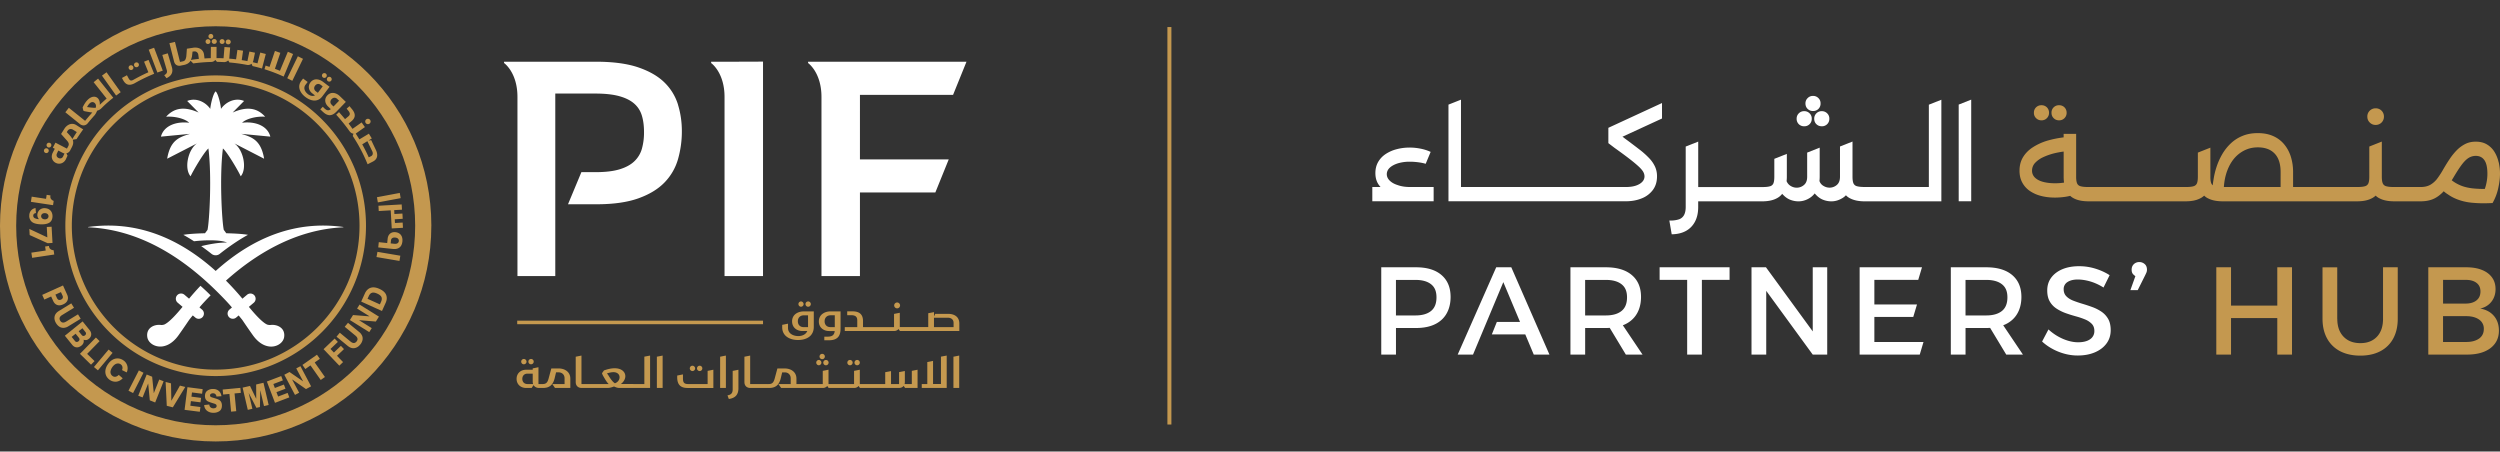
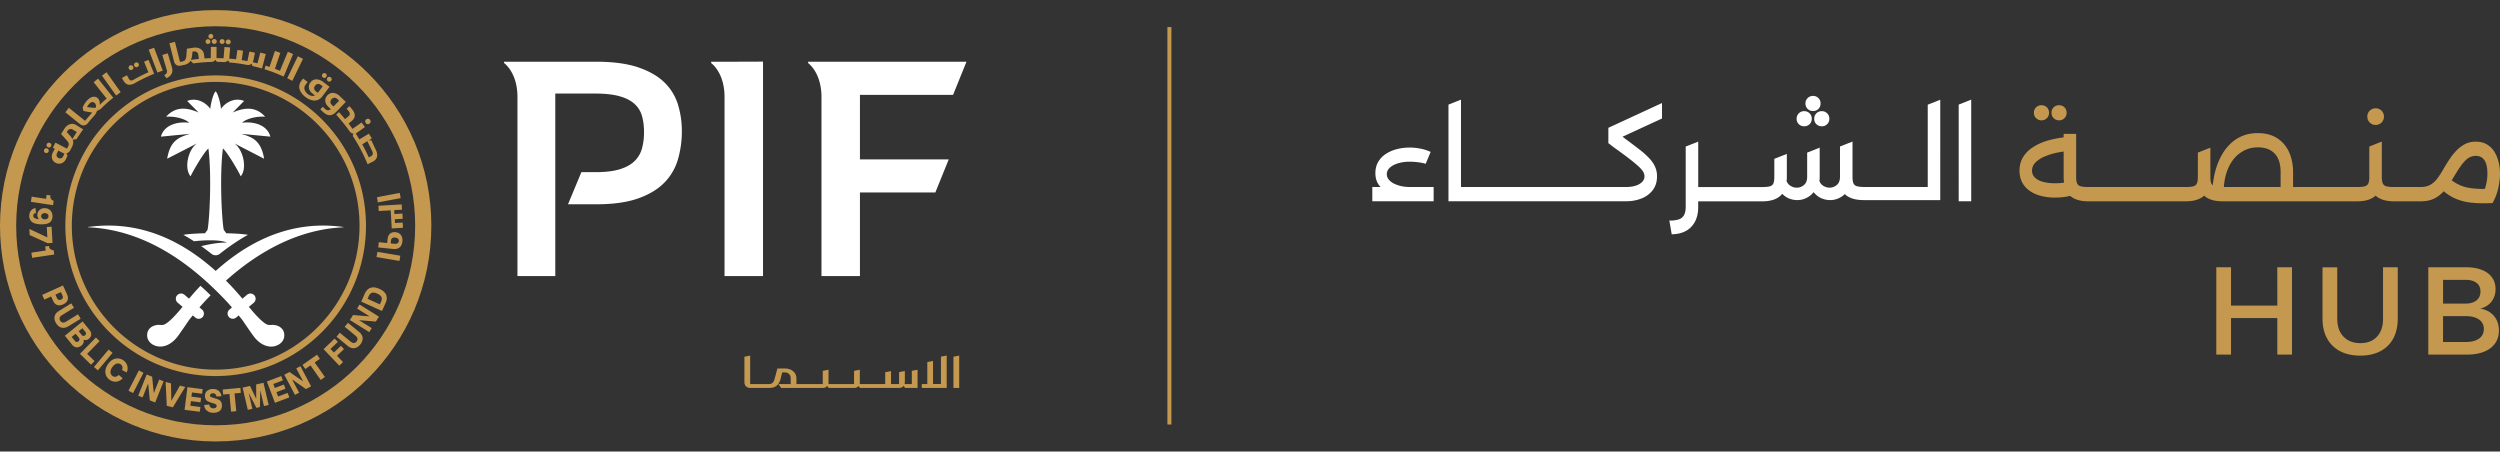
<svg xmlns="http://www.w3.org/2000/svg" width="227" height="41" fill="none">
  <rect width="100%" height="100%" fill="#333333" stroke="none" />
  <path fill="#fff" d="M61.568 9.518a4.76 4.76 0 0 0-1.214-2.008q-.867-.866-2.381-1.386-1.515-.52-3.855-.52h-8.35v.117s1.217.843 1.217 3.08v16.263h3.435V8.495h3.638q1.3 0 2.15.231.852.231 1.358.665t.708 1.083q.202.651.202 1.517a5.4 5.4 0 0 1-.188 1.502 2.5 2.5 0 0 1-.679 1.141q-.49.477-1.343.737-.852.26-2.179.26H52.79l-1.215 2.916h2.6q2.28 0 3.782-.535t2.381-1.444a5 5 0 0 0 1.228-2.124 9.2 9.2 0 0 0 .347-2.54q0-1.241-.347-2.38m3.006-3.917v.118s1.216.842 1.216 3.08v16.263h3.494V5.595l-3.494.012zm21.969 3.001 1.216-3.002H73.374v.118s1.216.843 1.216 3.08v16.263h3.493v-7.591h6.847l1.216-3.003h-8.063V8.611h8.458z" />
-   <path fill="#C5994F" d="M69.284 29.115H46.963v.325h22.32zm2.639.072c0 .539.416.869.932.869h.445c-.118.306-.453.46-.811.46-.472 0-.937-.236-.937-.735v-.392l-.527.106v.224c0 .801.696 1.153 1.432 1.153.78 0 1.435-.354 1.435-1.197v-1.4h-.905c-.54 0-1.066.286-1.066.912m1.451.457c0 .017 0 .043-.004.06h-.403c-.29 0-.52-.192-.52-.532 0-.358.253-.541.535-.541h.39v1.013zm-.648-1.791c.135 0 .244-.111.244-.241s-.111-.243-.244-.243a.242.242 0 0 0 0 .483m.656.001a.241.241 0 0 0 0-.484.242.242 0 0 0 0 .484m.972 1.339c0 .539.417.866.932.866h.508c-.038.371-.24.51-.645.51h-.299v.33h.386c.695 0 1.09-.264 1.09-1.054v-1.57h-.905c-.535 0-1.067.287-1.067.918m1.447.51h-.404c-.287 0-.52-.188-.52-.527 0-.36.252-.547.54-.547h.384zM81.46 28a.27.27 0 0 0 .267-.268.27.27 0 0 0-.268-.267.27.27 0 0 0-.267.267c0 .145.118.267.267.267m4.646.499h-1.187l-.11.235v-.392l-.523.099v1.26h-2.583v-1.3l-.523.103v1.2h-2.817v-.552c0-.614-.339-.881-.955-.881h-.48v.349h.35c.378 0 .563.13.563.465v.618h-1.134v.354h4.469a.51.51 0 0 0 .411-.18l.126.18h5.395v-.681c0-.628-.477-.876-1.004-.876m.482 1.203h-1.78v-.854h1.252c.323 0 .528.18.528.46zm-39.018 3.376c.133 0 .243-.11.243-.24s-.11-.244-.243-.244a.242.242 0 0 0 0 .484m.652 0a.241.241 0 0 0 0-.484.242.242 0 0 0 0 .484m2.51.377h-.67l-.223.83c-.094.379-.2.586-.552.586h-.392v-1.527l-.523.106v.123h-.602c-.49 0-.861.328-.861.826s.37.826.861.826h.51l.17-.26c.093.161.271.26.49.26h.376c.597 0 .905-.299 1.047-.874l.13-.542h.241c.28 0 .532.193.532.54v.522h-1.117l.248.354h1.392v-.845c0-.626-.52-.925-1.057-.925m-2.839 1.416c-.28 0-.464-.188-.464-.472s.185-.472.464-.472h.48v.727q0 .118.036.217zm10.617-.001H56.37c.263-.192.41-.459.41-.712 0-.38-.33-.72-.973-.72-.347 0-.694.1-.968.198l-.178.25.026.02-.026.007.08.178c.218.373.353.614.527.78h-2.471v-2.586l-.522.104v2.309c0 .315.21.527.527.527h2.37c.24 0 .408-.075.582-.13.13.05.267.13.491.13h2.783v-2.94l-.522.099zm-2.673-.066c-.23-.145-.443-.472-.606-.744a4 4 0 0 0-.118-.154c.185-.058.409-.114.59-.114.33 0 .558.186.558.465 0 .212-.135.44-.426.547m3.813.421h.522v-2.94l-.523.104zm3.885-1.534a.241.241 0 0 0 0-.484.242.242 0 0 0 0 .484m-.655 0c.135 0 .243-.11.243-.24s-.11-.244-.243-.244a.242.242 0 0 0 0 .484m1.377 1.181h-1.763c-.366 0-.476-.135-.476-.51v-.367l-.523.104v.156c0 .694.33.973.937.973h2.347v-1.657l-.522.104v1.199zm1.136.353h.523v-2.94l-.523.104zm1.139.142c0 .335-.154.479-.47.532l.118.327c.614-.079.874-.414.874-.972v-1.68l-.522.103zm7.815-2.2c.132 0 .243-.111.243-.241s-.111-.243-.243-.243a.242.242 0 0 0-.001.483m.314-.553a.241.241 0 0 0 0-.484.242.242 0 0 0 0 .484m.099.315c0 .13.106.241.241.241a.241.241 0 0 0 0-.484.24.24 0 0 0-.24.243m2.424.239c.132 0 .243-.111.243-.241s-.11-.243-.243-.243-.241.11-.241.243c0 .132.11.24.24.24m.652.001a.242.242 0 0 0 0-.484.242.242 0 0 0 0 .484" />
  <path fill="#C5994F" d="M82.793 34.871h-.657a.6.6 0 0 0 .024-.173v-1.011l-.523.103v1.081h-.732v-1.175l-.527.099v1.079h-2.306V33.57l-.523.104v1.199h-2.32V33.57l-.523.104v1.199h-2.389v-.492c0-.625-.52-.924-1.059-.924h-.67l-.223.83c-.094.379-.2.586-.551.586h-.087s-.005.01-.012.012c-.005-.003-.005-.012-.01-.012h-1.589v-2.586l-.522.103v2.31c0 .315.21.526.527.526h1.584s.005-.01.01-.011c.005.002.005.011.012.011h.118c.602 0 .905-.298 1.047-.873l.13-.542h.24c.28 0 .533.193.533.54v.522h-1.117l.248.353h3.777a.51.51 0 0 0 .412-.18l.125.18h2.307a.51.51 0 0 0 .412-.18l.125.18h3.548c.181 0 .328-.07.422-.187l.13.188h1.131V33.57l-.522.104v1.199zm2.646-.001h-.718v-2.1l-.522.105v1.996h-.503v.354h2.265v-2.94l-.522.099zm1.133-2.481v2.836h.525v-2.94z" />
  <path fill="#C4984F" d="M39.165 20.5c0 10.815-8.766 19.584-19.584 19.584S0 31.315 0 20.5 8.769.917 19.584.917 39.167 9.685 39.167 20.5M19.584 2.385C9.577 2.385 1.469 10.494 1.469 20.5s8.108 18.115 18.115 18.115S37.698 30.506 37.698 20.5 29.588 2.385 19.584 2.385" />
  <path fill="#C4984F" d="M19.583 6.848c-7.538 0-13.649 6.11-13.649 13.65 0 7.537 6.11 13.648 13.65 13.648 7.537 0 13.648-6.11 13.648-13.649S27.122 6.848 19.583 6.848m0 26.713c-7.213 0-13.061-5.848-13.061-13.061 0-7.214 5.848-13.062 13.061-13.062S32.644 13.286 32.644 20.5s-5.848 13.06-13.06 13.06M36.38 17.991l-2.072.388-.08-.472 2.073-.39zm-.11 5.702-2.085-.354.087-.472 2.078.351zm-1.926-1.23.05-.475.764.08.043-.412c.039-.347.284-.619.713-.573.402.043.676.33.623.847-.06.561-.433.72-.862.675l-1.331-.14zm1.469-.326c.221.024.38-.065.4-.247.016-.164-.09-.297-.326-.32-.221-.025-.363.076-.383.238l-.03.293.336.036zm-.019-3.057.019.352.727-.041.026.476-.724.044.02.337.7-.039.026.475-1.018.057-.094-1.642-1.086.063-.026-.48 2.109-.12.026.477zm-30.979-.45-2.008-.304.072-.47 1.303.198.055-.363.347.053-.007.055q-.025.162.065.277t.233.166l-.058.39zm-1.329.563a.6.6 0 0 1 .24-.22.67.67 0 0 1 .36-.07q.245.016.402.13a.64.64 0 0 1 .221.283q.066.166.058.344-.021.408-.306.57c-.19.109-.452.155-.794.138q-.579-.032-.802-.25a.7.7 0 0 1-.205-.571.7.7 0 0 1 .164-.439.66.66 0 0 1 .402-.216l.039.453q-.236.036-.244.221a.24.24 0 0 0 .133.243.9.9 0 0 0 .378.09v-.01a.5.5 0 0 1-.11-.183.59.59 0 0 1 .065-.51m.346.228a.25.25 0 0 0-.096.192.25.25 0 0 0 .079.203.35.35 0 0 0 .238.096.35.35 0 0 0 .25-.07.26.26 0 0 0 .1-.195.26.26 0 0 0-.075-.202.36.36 0 0 0-.243-.094.37.37 0 0 0-.25.065m.85 1.167.082 1.473-.44.024-1.633-.741-.031-.556 1.634.768-.05-.944zm.24 2.524-2.008.301-.07-.47 1.303-.194-.055-.364.346-.053.01.056a.35.35 0 0 0 .144.245q.12.084.272.09zm28.607-11.872a.244.244 0 1 0-.284-.395.244.244 0 0 0 .284.395m.587 2.355-.412-.864-.25.029.303-.188-.267-.431-.862.517a15 15 0 0 0-.332-.527l.833-.59-.299-.423-.826.585a15 15 0 0 0-.353-.482l.252-.21c.38-.312.41-.669.056-1.095l-.229-.277-.258.231.14.169c.198.238.185.387.015.53l-.302.25a17 17 0 0 0-.548-.636l-.256.234c.431.467.833.965 1.202 1.485h.002c.101.142.222.224.366.236l-.067.207c.53.807.985 1.666 1.35 2.572l.484-.246c.482-.243.448-.698.255-1.08m-.418.589-.217.108q-.27-.604-.592-1.18l.467-.288.435.898c.104.204.063.383-.096.464" />
  <path fill="#C4984F" d="m29.926 7.877-.66.876c-.416.554-1.037.431-1.528.06-.477-.358-.785-.933-.38-1.47l.163-.212.414.313-.197.26c-.229.303-.039.647.226.847.193.147.436.212.636.111l-.236-.176c-.34-.255-.431-.667-.18-.999.303-.404.784-.327 1.138-.063l.602.456zm-.813-.178c-.154-.116-.362-.106-.504.082-.135.178-.098.383.065.505l.188.142.024-.033.417-.554-.19-.144zm.207-.67a.218.218 0 1 1 .305-.04.216.216 0 0 1-.305.04m.447.338a.218.218 0 0 1 .263-.35.22.22 0 0 1 .043.309.216.216 0 0 1-.306.04M31.4 9.254l-.847.879c-.472.486-.86.383-1.269-.012l-.2-.193.224-.233.142.137c.21.202.38.245.588.077l-.253-.243c-.306-.294-.347-.71-.058-1.011.352-.364.816-.227 1.134.077l.542.522zm-1.117.414.506-.522-.171-.166c-.137-.133-.342-.152-.506.019-.154.161-.144.366 0 .508l.169.164zM12.488 6.08a.218.218 0 1 0-.2-.387.22.22 0 0 0-.094.294c.056.106.186.15.292.094m-.491.255a.216.216 0 0 0 .096-.292.22.22 0 0 0-.296-.096.216.216 0 0 0-.092.294c.056.106.186.15.292.094m7.233-2.564c0 .118.1.214.219.212a.219.219 0 1 0-.007-.436.22.22 0 0 0-.215.224m-.337.221c.123 0 .219-.1.216-.219a.217.217 0 0 0-.223-.217.217.217 0 0 0-.215.224c0 .12.101.215.22.215m.264-.479a.217.217 0 0 0 .216-.22.22.22 0 0 0-.224-.216.217.217 0 0 0-.214.224c0 .118.1.214.219.212m1.556.506a.219.219 0 1 0 .026-.436.22.22 0 0 0-.231.207.217.217 0 0 0 .202.229m-.554-.034a.219.219 0 1 0 .029-.436.22.22 0 0 0-.231.207.216.216 0 0 0 .204.229" />
  <path fill="#C4984F" d="m13.997 6.702-.51-1.264-.405.164.39.96c-.524.23-1.083.528-1.355.682-.212.12-.32.086-.436-.125l-.156-.287-.453.246.101.187c.267.492.607.52 1.04.301a15 15 0 0 1 1.782-.866m8.41-.812a.5.5 0 0 0 .434-.099l.091.21q.437.1.86.223l.344-1.319-.5-.13-.256.98q-.212-.054-.429-.104a.6.6 0 0 0 .058-.16l.145-.704-.508-.103-.178.866a12 12 0 0 0-.518-.089l.123-.855-.513-.074-.123.857c-.19-.024-.428-.048-.619-.063l.082-1.016-.515-.04-.084 1.025q-.32-.016-.64-.017l.004-1.018h-.515l-.01 1.023q-.285.007-.568.029l-.043-.344c-.065-.508-.516-.694-.956-.636l-.602.094-.05.676c-.04.27-.109.436-.326.472l-.25.053-.457-1.822-.504.118.422 1.659c.07.298.313.443.609.378q.13-.03.26-.053c.3-.06.51-.181.628-.395l.243.248a15 15 0 0 1 1.628-.133.48.48 0 0 0 .378-.183l.152.176q.302.004.604.02a.53.53 0 0 0 .412-.152l.113.187q.801.066 1.58.217m-5.08-.45c.042-.099.088-.22.105-.35l.046-.404.135-.017c.187-.024.363.09.392.326l.046.353q-.366.037-.725.092m9.281-.534-.474-.208-.72 1.732q-.226-.094-.455-.181l.491-1.45-.488-.173-.492 1.45q-.181-.062-.363-.12l-.094.331q.897.28 1.743.667l.852-2.05zm-12.622-.571.79 2.078-.49.174-.787-2.073zm1.615 1.76c.13.44-.007.783-.486 1.004l-.207-.27c.202-.113.3-.235.231-.469l-.404-1.37.495-.147zm11.906-.752-.968 1.996-.462-.236.965-1.993zM4.307 13.487a.218.218 0 1 0-.184.395.218.218 0 0 0 .184-.395m.231-.508a.22.22 0 0 0-.291.108.22.22 0 0 0 .108.289c.109.048.239 0 .287-.108a.217.217 0 0 0-.106-.29m3.014-1.235c-.05-.029-.25-.147-.609-.378-.419-.27-.862-.046-1.1.332l-.294.47.472.53c.185.2.287.363.188.558l-.01.02-.029.052-.089.169-1.045-.542-.238.46.178.092-.185.358c-.178.352-.084.744.272.925.356.18.741.026.92-.325L6 14.42q.036-.084.077-.167l.055-.12-.108-.212a.5.5 0 0 0 .337-.245l.152-.29c.144-.271.17-.469.091-.698l.352-.06v-.005q.287-.45.6-.88m-1.826 2.46c-.08.168-.24.226-.41.147-.172-.082-.23-.244-.153-.412l.125-.267.39.202q.087.045.173.063zm.864-1.62-.024.038a1.5 1.5 0 0 0-.221-.313l-.284-.313.072-.116c.101-.159.299-.224.503-.096l.335.21q-.194.29-.378.587m1.954-2.07c.147-.163.207-.312.272-.46a.84.84 0 0 0 .398-.233 11 11 0 0 1 1.064-.941l-1.38-1.738-.402.327 1.18 1.486a16 16 0 0 0-.626.568c.031-.246-.046-.477-.18-.604-.212-.203-.583-.2-.947.182-.19.2-.327.448-.428.66l.06.267c.007.032.07.058.118.073s.525.1.7.118q-.335.367-.65.756h-.004L6.25 9.788l-.318.407 1.322 1.067c.24.192.534.161.722-.08q.278-.342.573-.671m-.645-.788c.058-.11.13-.228.207-.308.156-.163.346-.195.49-.057.102.096.148.252.088.428-.2.022-.713-.055-.783-.065m1.768-3.158L10.96 8.37l-.417.305-1.285-1.808zM6.13 27.268q-.094.236-.395.37-.299.138-.539.054-.24-.083-.368-.369l-.183-.402-.62.28-.192-.427 1.888-.854.375.828q.13.285.034.52m-.953-.198q.054.119.149.155.095.035.214-.02.12-.053.157-.146a.27.27 0 0 0-.017-.212l-.147-.325-.503.228.147.325zm.596 2.699a.67.67 0 0 1-.383-.106 1 1 0 0 1-.298-.316q-.193-.315-.133-.611.058-.3.398-.506l1.117-.684.245.4-1.071.655q-.36.22-.18.518.183.299.544.077l1.07-.655.246.4-1.117.683a.87.87 0 0 1-.438.145m2.509.629a.53.53 0 0 1-.219.37.5.5 0 0 1-.23.109.44.44 0 0 1-.23-.03l-.01.008a.5.5 0 0 1-.014.277.55.55 0 0 1-.18.243q-.229.185-.453.164-.224-.018-.4-.239l-.657-.816 1.613-1.3.633.787q.167.208.145.422m-1.48.563q.067.087.153.094a.24.24 0 0 0 .169-.06.23.23 0 0 0 .096-.152q.01-.083-.058-.17l-.293-.367-.36.29.295.365zm.62-.537q.066.081.142.087.079.007.157-.058a.23.23 0 0 0 .089-.144.2.2 0 0 0-.053-.16l-.274-.341-.337.272.274.342zm-.161 1.71 1.449-1.481.335.327-1.13 1.156.672.657-.32.325zm2.602-.389-1.33 1.585.359.302 1.331-1.586zm.934 2.854a.8.8 0 0 1-.412.06.9.9 0 0 1-.411-.156.95.95 0 0 1-.33-.383.9.9 0 0 1-.068-.498q.037-.271.23-.55.19-.277.432-.409a.9.9 0 0 1 .492-.113q.25.018.474.173a.87.87 0 0 1 .303 1.096l-.426-.21a.47.47 0 0 0 .036-.29.37.37 0 0 0-.161-.237.4.4 0 0 0-.231-.074.5.5 0 0 0-.267.077.9.9 0 0 0-.26.26.9.9 0 0 0-.152.334.44.44 0 0 0 .173.467.36.36 0 0 0 .284.065.53.53 0 0 0 .28-.168l.36.31q-.154.166-.348.248m1.817-.963-.944 1.842.417.215.945-1.843zm1.48 2.912-.487-.195-.147-1.512-.01-.003-.5 1.252-.395-.156.768-1.926.496.2.147 1.48.01.003.488-1.226.397.157zm2.732-1.409-1.129 1.85-.551-.139-.104-2.164.489.125.029 1.567.01.003.772-1.365zm.561.881.872.11-.05.405-.872-.11-.053.418.917.118-.055.431-1.383-.176.26-2.056 1.383.176-.053.419-.918-.118zm2.179-.229a.32.32 0 0 0-.22-.077.33.33 0 0 0-.197.053.17.17 0 0 0-.074.142q-.001.075.053.118c.036.029.091.05.166.072l.284.087q.189.057.306.118t.195.192a.7.7 0 0 1 .074.36q-.005.32-.226.478a.92.92 0 0 1-.563.15.9.9 0 0 1-.569-.188.7.7 0 0 1-.25-.515l.465-.049q.01.171.113.258.1.087.253.089a.4.4 0 0 0 .214-.053.18.18 0 0 0 .084-.157q0-.093-.058-.142a.7.7 0 0 0-.21-.091l-.257-.082a2 2 0 0 1-.281-.113.5.5 0 0 1-.183-.178.6.6 0 0 1-.07-.32q.004-.306.214-.465a.84.84 0 0 1 .54-.154.76.76 0 0 1 .503.176.72.72 0 0 1 .238.479l-.45.029a.3.3 0 0 0-.097-.207m2.309-.126-.57.053.153 1.61-.467.044-.151-1.608-.57.055-.044-.455 1.606-.152zm2.056-.916.47 2.017-.424.1-.33-1.414-.01.002-.029 1.498-.318.074-.688-1.328h-.01l.33 1.413-.416.096-.47-2.017.672-.155.556 1.154.01-.003-.008-1.283zm1.033.474.82-.313.145.38-.82.311.151.397.864-.33.154.407-1.302.496-.737-1.935 1.303-.496.149.392-.864.33zm3.292-.15-.465.248-1.244-.866-.01.005.633 1.191-.378.2-.97-1.83.472-.25 1.225.845.008-.005-.62-1.167.379-.2zm.795-2.498-.469.33.93 1.321-.383.27-.93-1.324-.467.33-.262-.374 1.319-.926zm.964-.896.31.325.636-.607.28.294-.634.607.55.573-.338.325-1.432-1.498 1.006-.963.292.304zm2.878-1.184a.66.66 0 0 1 .024.397.96.96 0 0 1-.2.385q-.235.285-.535.328-.302.044-.609-.21l-1.01-.83.298-.361.97.799q.326.269.549 0 .223-.27-.104-.54l-.97-.799.299-.36 1.01.83a.9.9 0 0 1 .28.366m1.519-1.757-.279.446-1.512-.123-.005.007 1.144.715-.227.361-1.757-1.095.284-.455 1.483.118.005-.01-1.12-.698.227-.361zm-.765-2.614q.336-.12.81.094t.61.546q.13.332-.043.72l-.335.742-1.888-.853.335-.741q.178-.39.51-.51m.964 1.256q.105-.235.033-.412-.072-.175-.38-.315-.31-.14-.489-.077-.179.062-.286.299l-.111.247 1.122.506z" />
  <path fill="#fff" fill-rule="evenodd" d="M31.172 20.637v-.026c-4.252-.593-8.126.876-11.588 3.991-3.462-3.113-7.336-4.584-11.588-3.991v.026c4.437.193 8.152 2.487 11.126 5.278.582.546 1.5 1.466 1.938 2.003l-.226.192a.473.473 0 1 0 .611.723l.226-.19c.147.178.282.344.34.42 0 0 .472.706.953 1.38 1.178 1.647 2.687 1.01 2.832.19.144-.854-.634-1.215-1.267-1.12-.002 0-.125.003-.265-.04-.452-.19-1.175-1.009-1.666-1.61l.446-.376a.473.473 0 1 0-.612-.722l-.421.356a25 25 0 0 0-1.493-1.64c2.562-2.294 6.226-4.649 10.661-4.841" clip-rule="evenodd" />
  <path fill="#fff" d="m21.907 12.153 2.64.253c-.257-1.004-1.405-1.406-2.566-1.26.352-.35 1.27-.606 2.095-.548-.782-.874-1.762-.91-2.952-.378l1.04-1.052c-.85-.345-1.695.13-2.1.72 0-.268-.242-1.397-.483-1.59-.24.193-.484 1.322-.484 1.59-.407-.59-1.25-1.062-2.1-.72l1.04 1.052c-1.189-.535-2.169-.499-2.951.378.826-.058 1.743.197 2.094.549-1.16-.145-2.306.257-2.566 1.259l2.641-.253c-.98.296-1.793.57-2.075 2.258l2.704-1.389c-.819.57-1.18 2.287-.578 2.986.202-.453 1.208-2.18 1.618-2.528.317 2.499.096 6.56-.08 7.391l-.229.308c-.507.01-1.44.049-1.957.142v.008c.325.178.652.378.96.577 1.034-.12 2.384-.144 2.998.116-.739-.01-1.589.144-2.345.327.426.299.768.564.946.708a.58.58 0 0 0 .364.123.58.58 0 0 0 .364-.123c.375-.305 1.48-1.141 2.559-1.728v-.008c-.52-.094-1.45-.13-1.958-.142l-.228-.308c-.174-.833-.395-4.892-.077-7.391.409.349 1.415 2.075 1.617 2.528.602-.698.239-2.415-.577-2.986l2.701 1.39c-.282-1.688-1.095-1.963-2.075-2.259" />
  <path fill="#fff" fill-rule="evenodd" d="M18.108 27.918c.24-.294.62-.7 1.016-1.1a20 20 0 0 0-.922-.867q-.527.556-1.036 1.168l-.421-.357a.473.473 0 1 0-.611.723l.442.375c-.49.602-1.213 1.42-1.666 1.61-.14.044-.262.042-.264.042-.636-.096-1.414.262-1.267 1.12.142.818 1.654 1.456 2.832-.19.481-.675.953-1.38.953-1.38.058-.078.192-.244.34-.422l.226.19a.473.473 0 1 0 .611-.722l-.226-.192z" clip-rule="evenodd" />
  <path fill="#C4984F" d="M106.363 2.456H106v36.09h.363z" />
  <path fill="#fff" d="M126.954 16.82q-.484-.144-.759-.411-.274-.264-.274-.59c0-.217.089-.421.269-.59q.272-.251.742-.4a3.7 3.7 0 0 1 1.081-.146q.36 0 .754.05.393.05.686.14l.45-1.081a4 4 0 0 0-.905-.291 5 5 0 0 0-1.007-.102q-.606 0-1.165.147a3.3 3.3 0 0 0-.997.434q-.437.286-.691.724-.252.439-.253 1.014 0 .743.429 1.216a.2.2 0 0 1 .034.046h-.742v1.292h5.569V16.98h-2.16q-.597 0-1.057-.157m19.077-3.828.563.429q.9.64 1.44 1.064c.361.282.63.513.816.69q.275.271.371.463a.85.85 0 0 1 .096.37.7.7 0 0 1-.197.49q-.199.219-.573.349-.376.13-.918.13h-14.975V9.05l-1.137.45v8.775h16.112q.797 0 1.44-.265a2.3 2.3 0 0 0 1.014-.77q.371-.507.37-1.226a2.1 2.1 0 0 0-.173-.866 2.8 2.8 0 0 0-.53-.776 7.5 7.5 0 0 0-.9-.804 84 84 0 0 0-1.276-.963l-.258-.19 3.59-1.654V9.355l-4.871 2.251V13zm18.696-2.215q0 .304.198.496.195.19.488.19a.664.664 0 0 0 .687-.686.64.64 0 0 0-.198-.489.67.67 0 0 0-.489-.197.66.66 0 0 0-.488.197.66.66 0 0 0-.198.489m-.11-.699a.67.67 0 0 0 .489-.19.66.66 0 0 0 .197-.496.64.64 0 0 0-.197-.489.66.66 0 0 0-.489-.197.65.65 0 0 0-.484.197.65.65 0 0 0-.202.49c0 .194.067.368.202.495q.202.191.484.19m-.8 1.385a.663.663 0 0 0 .686-.686.64.64 0 0 0-.197-.489.66.66 0 0 0-.489-.197.66.66 0 0 0-.489.197.66.66 0 0 0-.197.489.67.67 0 0 0 .197.496.67.67 0 0 0 .489.19" />
-   <path fill="#fff" d="M175.14 16.98h-5.817q-.473 0-.715-.073a.46.46 0 0 1-.32-.275q-.08-.202-.08-.585v-3.195l-1.136.45v2.745q.001.506-.292.75a1 1 0 0 1-.652.242q-.292 0-.551-.156a.8.8 0 0 1-.371-.45q.022-.18.022-.383v-2.644l-1.137.45v2.194q0 .506-.294.749a1 1 0 0 1-.652.243q-.292 0-.551-.157a.88.88 0 0 1-.371-.438q.022-.192.022-.392v-2.083l-1.137.45v1.633q0 .383-.079.585a.46.46 0 0 1-.316.274q-.235.072-.72.072h-5.795v-4.129l-1.136.45v5.49q0 .44-.147.72a.82.82 0 0 1-.455.395 2.4 2.4 0 0 1-.795.113h-.089l.215 1.25q.754-.012 1.288-.304.534-.293.826-.845t.291-1.327v-.517h5.795q.788 0 1.283-.248.337-.157.552-.438a.5.5 0 0 0 .101.113q.293.304.647.438t.727.135q.485 0 .923-.248.315-.17.551-.472.067.078.135.147.293.304.647.438t.728.135q.484 0 .922-.248.224-.112.404-.304.18.192.429.304.495.246 1.283.248h6.953V9.056l-1.136.45v7.483zm2.71 1.292h1.136V9.046l-1.136.45z" />
+   <path fill="#fff" d="M175.14 16.98h-5.817q-.473 0-.715-.073a.46.46 0 0 1-.32-.275q-.08-.202-.08-.585v-3.195l-1.136.45v2.745q.001.506-.292.75a1 1 0 0 1-.652.242q-.292 0-.551-.156a.8.8 0 0 1-.371-.45q.022-.18.022-.383v-2.644l-1.137.45v2.194q0 .506-.294.749a1 1 0 0 1-.652.243q-.292 0-.551-.157a.88.88 0 0 1-.371-.438q.022-.192.022-.392v-2.083l-1.137.45v1.633q0 .383-.079.585a.46.46 0 0 1-.316.274q-.235.072-.72.072h-5.795v-4.129l-1.136.45v5.49q0 .44-.147.72a.82.82 0 0 1-.455.395 2.4 2.4 0 0 1-.795.113h-.089l.215 1.25q.754-.012 1.288-.304.534-.293.826-.845t.291-1.327v-.517h5.795q.788 0 1.283-.248.337-.157.552-.438q.293.304.647.438t.727.135q.485 0 .923-.248.315-.17.551-.472.067.078.135.147.293.304.647.438t.728.135q.484 0 .922-.248.224-.112.404-.304.18.192.429.304.495.246 1.283.248h6.953V9.056l-1.136.45v7.483zm2.71 1.292h1.136V9.046l-1.136.45z" />
  <path fill="#C4984F" d="M186.963 10.927a.66.66 0 0 0 .489-.197.66.66 0 0 0 .197-.49.67.67 0 0 0-.197-.495.67.67 0 0 0-.489-.19.67.67 0 0 0-.489.19.66.66 0 0 0-.197.496c0 .204.065.359.197.489q.196.197.489.197m-1.596 0a.66.66 0 0 0 .488-.197.67.67 0 0 0 .198-.49.67.67 0 0 0-.198-.495.67.67 0 0 0-.488-.19.67.67 0 0 0-.489.19.65.65 0 0 0-.198.496.64.64 0 0 0 .198.489q.196.197.489.197m30.34.416a.74.74 0 0 0 .754-.754.75.75 0 0 0-.214-.539.73.73 0 0 0-.54-.214.73.73 0 0 0-.534.214.72.72 0 0 0-.219.54c0 .216.072.387.219.534q.22.22.534.22m11.168 3.385a3.1 3.1 0 0 0-.378-.94 2 2 0 0 0-.682-.673q-.422-.254-1.018-.253-.542 0-.968.219-.427.22-.775.58-.35.36-.64.8c-.196.29-.378.59-.552.888a8 8 0 0 1-.534.833 2.15 2.15 0 0 1-.636.585q-.36.213-.9.214h-2.408q-.473 0-.715-.072a.46.46 0 0 1-.32-.275q-.08-.202-.08-.585v-3.195l-1.136.45v2.745q0 .383-.08.585a.46.46 0 0 1-.315.275q-.235.072-.72.072h-5.805v-1.36q.001-.708-.19-1.344a3.3 3.3 0 0 0-.585-1.131 2.7 2.7 0 0 0-1.001-.778q-.608-.282-1.428-.282c-.547 0-.994.087-1.406.26a3.4 3.4 0 0 0-1.074.699 4.4 4.4 0 0 0-.77.99q-.314.55-.506 1.148a7 7 0 0 0-.27 1.158 6 6 0 0 0-.067.484.5.5 0 0 1-.135-.19q-.08-.202-.079-.586v-2.643l-1.137.45v2.193q0 .383-.079.585a.46.46 0 0 1-.316.275q-.235.072-.719.072h-8.822q-.473 0-.715-.072a.46.46 0 0 1-.32-.275q-.08-.202-.08-.585v-3.893h-1.136v.316a9.3 9.3 0 0 0-1.531.315 5.2 5.2 0 0 0-1.3.607q-.556.372-.867.895-.31.524-.308 1.209-.002.606.243 1.064.24.454.669.759a3.2 3.2 0 0 0 1.019.462q.59.157 1.276.156.461.001.934-.067.234-.034.462-.09.159.149.371.249.495.246 1.283.248h8.822q.787 0 1.283-.248.224-.101.404-.27.168.169.395.27.496.246 1.283.248h12.207q.788 0 1.283-.248.224-.101.405-.27.168.169.395.27.495.246 1.283.248h2.407q.709 0 1.226-.248.462-.224.867-.665.179.159.395.292.427.303.984.496a5 5 0 0 0 1.137.248q.578.056 1.085.055.394 0 .833-.022a4.7 4.7 0 0 0 .518-1.355q.159-.726.159-1.3a4.7 4.7 0 0 0-.118-1.048m-39.502 1.852a5 5 0 0 1-.799.055q-.563.001-1.035-.118-.473-.118-.754-.378a.85.85 0 0 1-.282-.652c0-.263.094-.506.282-.708a2.4 2.4 0 0 1 .742-.518 5.6 5.6 0 0 1 1.001-.349q.426-.101.845-.156v2.285q0 .28.034.53a.1.1 0 0 1-.034.011m19.699.393h-5.152q.034-.485.135-.922.147-.608.417-1.103t.652-.845q.382-.347.855-.54.473-.19 1.023-.19.674 0 1.136.26t.699.754q.235.496.235 1.225zm18.643-.16a5 5 0 0 1-.102.338q-.628-.001-1.124-.056-.744-.089-1.259-.349a3.2 3.2 0 0 1-.619-.383q.112-.18.224-.37.429-.719.742-1.12.315-.399.602-.563.286-.163.613-.164.517.001.788.395.27.394.269 1.226 0 .527-.134 1.047" />
-   <path fill="#fff" d="M128.577 24.27q1.496 0 2.316.708.82.707.821 1.986c0 .852-.274 1.584-.821 2.078q-.82.74-2.316.741h-1.823v2.413h-1.336V24.27zm-.058 4.372q.918 0 1.416-.402.498-.401.498-1.24c0-.559-.166-.934-.498-1.194q-.498-.39-1.416-.39h-1.767v3.226zm7.337-4.372h1.37l3.465 7.928h-1.425l-.771-1.835h-3.036l.455-1.133h2.104l-1.516-3.612-2.752 6.58h-1.392zm9.954 0q1.528 0 2.362.708.834.707.833 1.986c0 .852-.277 1.582-.826 2.073q-.351.318-.825.498l1.788 2.66h-1.516l-1.462-2.424a6 6 0 0 1-.351.012h-1.881v2.413h-1.336V24.27h3.217zm0 4.372q.918 0 1.421-.402.504-.401.503-1.24c0-.559-.168-.934-.503-1.194q-.504-.39-1.421-.39h-1.88v3.226zm4.883-4.372h6.352v1.143h-2.514v6.785h-1.336v-6.785h-2.502zm8.344 0h1.313l4.247 5.821V24.27h1.314v7.928h-1.314l-4.223-5.788v5.788h-1.337zm9.818 0h5.661l-.34 1.143h-3.984v2.232h3.871l-.339 1.132h-3.532v2.275h4.461l-.34 1.146h-5.458zm11.494 0q1.528 0 2.362.708.832.707.833 1.986c0 .852-.277 1.582-.826 2.073q-.35.318-.826.498l1.789 2.66h-1.516l-1.462-2.424a6 6 0 0 1-.351.012h-1.881v2.413h-1.336V24.27h3.217zm0 4.372q.918 0 1.421-.402.504-.401.503-1.24c0-.559-.169-.934-.503-1.194q-.503-.39-1.421-.39h-1.88v3.226zm10.644-2.538a5 5 0 0 0-.85-.431 4.6 4.6 0 0 0-.792-.226 4 4 0 0 0-.679-.068q-.588 0-.939.227a.74.74 0 0 0-.351.657q0 .386.231.628.232.244.612.398.379.15.837.288.459.136.913.301c.301.109.583.25.838.424q.383.261.611.662.227.403.227 1.014 0 .701-.386 1.218-.385.516-1.059.8t-1.546.284a4.5 4.5 0 0 1-1.211-.164 5 5 0 0 1-1.105-.448 4.6 4.6 0 0 1-.922-.657l.578-1.098q.408.374.867.633.459.26.929.397.47.136.888.135.702 0 1.093-.272a.87.87 0 0 0 .391-.758q0-.397-.232-.64a1.8 1.8 0 0 0-.611-.403 7 7 0 0 0-.838-.282q-.46-.126-.917-.288a4 4 0 0 1-.838-.415 1.9 1.9 0 0 1-.612-.645q-.231-.397-.231-1.006 0-.67.364-1.16.364-.492 1.013-.766.652-.271 1.512-.272.77-.001 1.495.226t1.281.59l-.556 1.122zm2.9-1.031a1 1 0 0 1-.21-.18q-.13-.137-.13-.407 0-.307.198-.499a.7.7 0 0 1 .503-.192q.271 0 .481.18.21.181.21.51a.7.7 0 0 1-.063.294 7 7 0 0 1-.13.273l-.645 1.29h-.667z" />
  <path fill="#C4984F" d="M201.24 24.27h1.337v3.476h4.201V24.27h1.336v7.928h-1.336v-3.32h-4.201v3.32h-1.337zm10.986 4.677q-.001 1.03.565 1.62t1.529.59c.643 0 1.137-.195 1.505-.583q.555-.584.554-1.625v-4.678h1.336v4.678q-.001 1.03-.407 1.784a2.77 2.77 0 0 1-1.172 1.156q-.765.401-1.818.402c-.703 0-1.322-.135-1.835-.402a2.8 2.8 0 0 1-1.184-1.156q-.413-.752-.414-1.784v-4.678h1.336v4.678zm11.709-4.677q.827 0 1.42.238.596.238.917.68.323.442.323 1.063 0 .668-.373 1.144-.374.477-1.019.623.793.137 1.245.667.452.531.453 1.337 0 .68-.352 1.165-.35.486-.997.749-.645.26-1.54.26h-3.523V24.27zm-.068 3.296q.634 0 .997-.29.361-.288.361-.808c0-.347-.118-.6-.356-.782q-.357-.272-.956-.273h-2.083v2.153h2.04zm0 3.486h.056q.736 0 1.172-.306t.436-.883a.98.98 0 0 0-.436-.85q-.436-.307-1.172-.306h-2.095v2.345z" />
</svg>